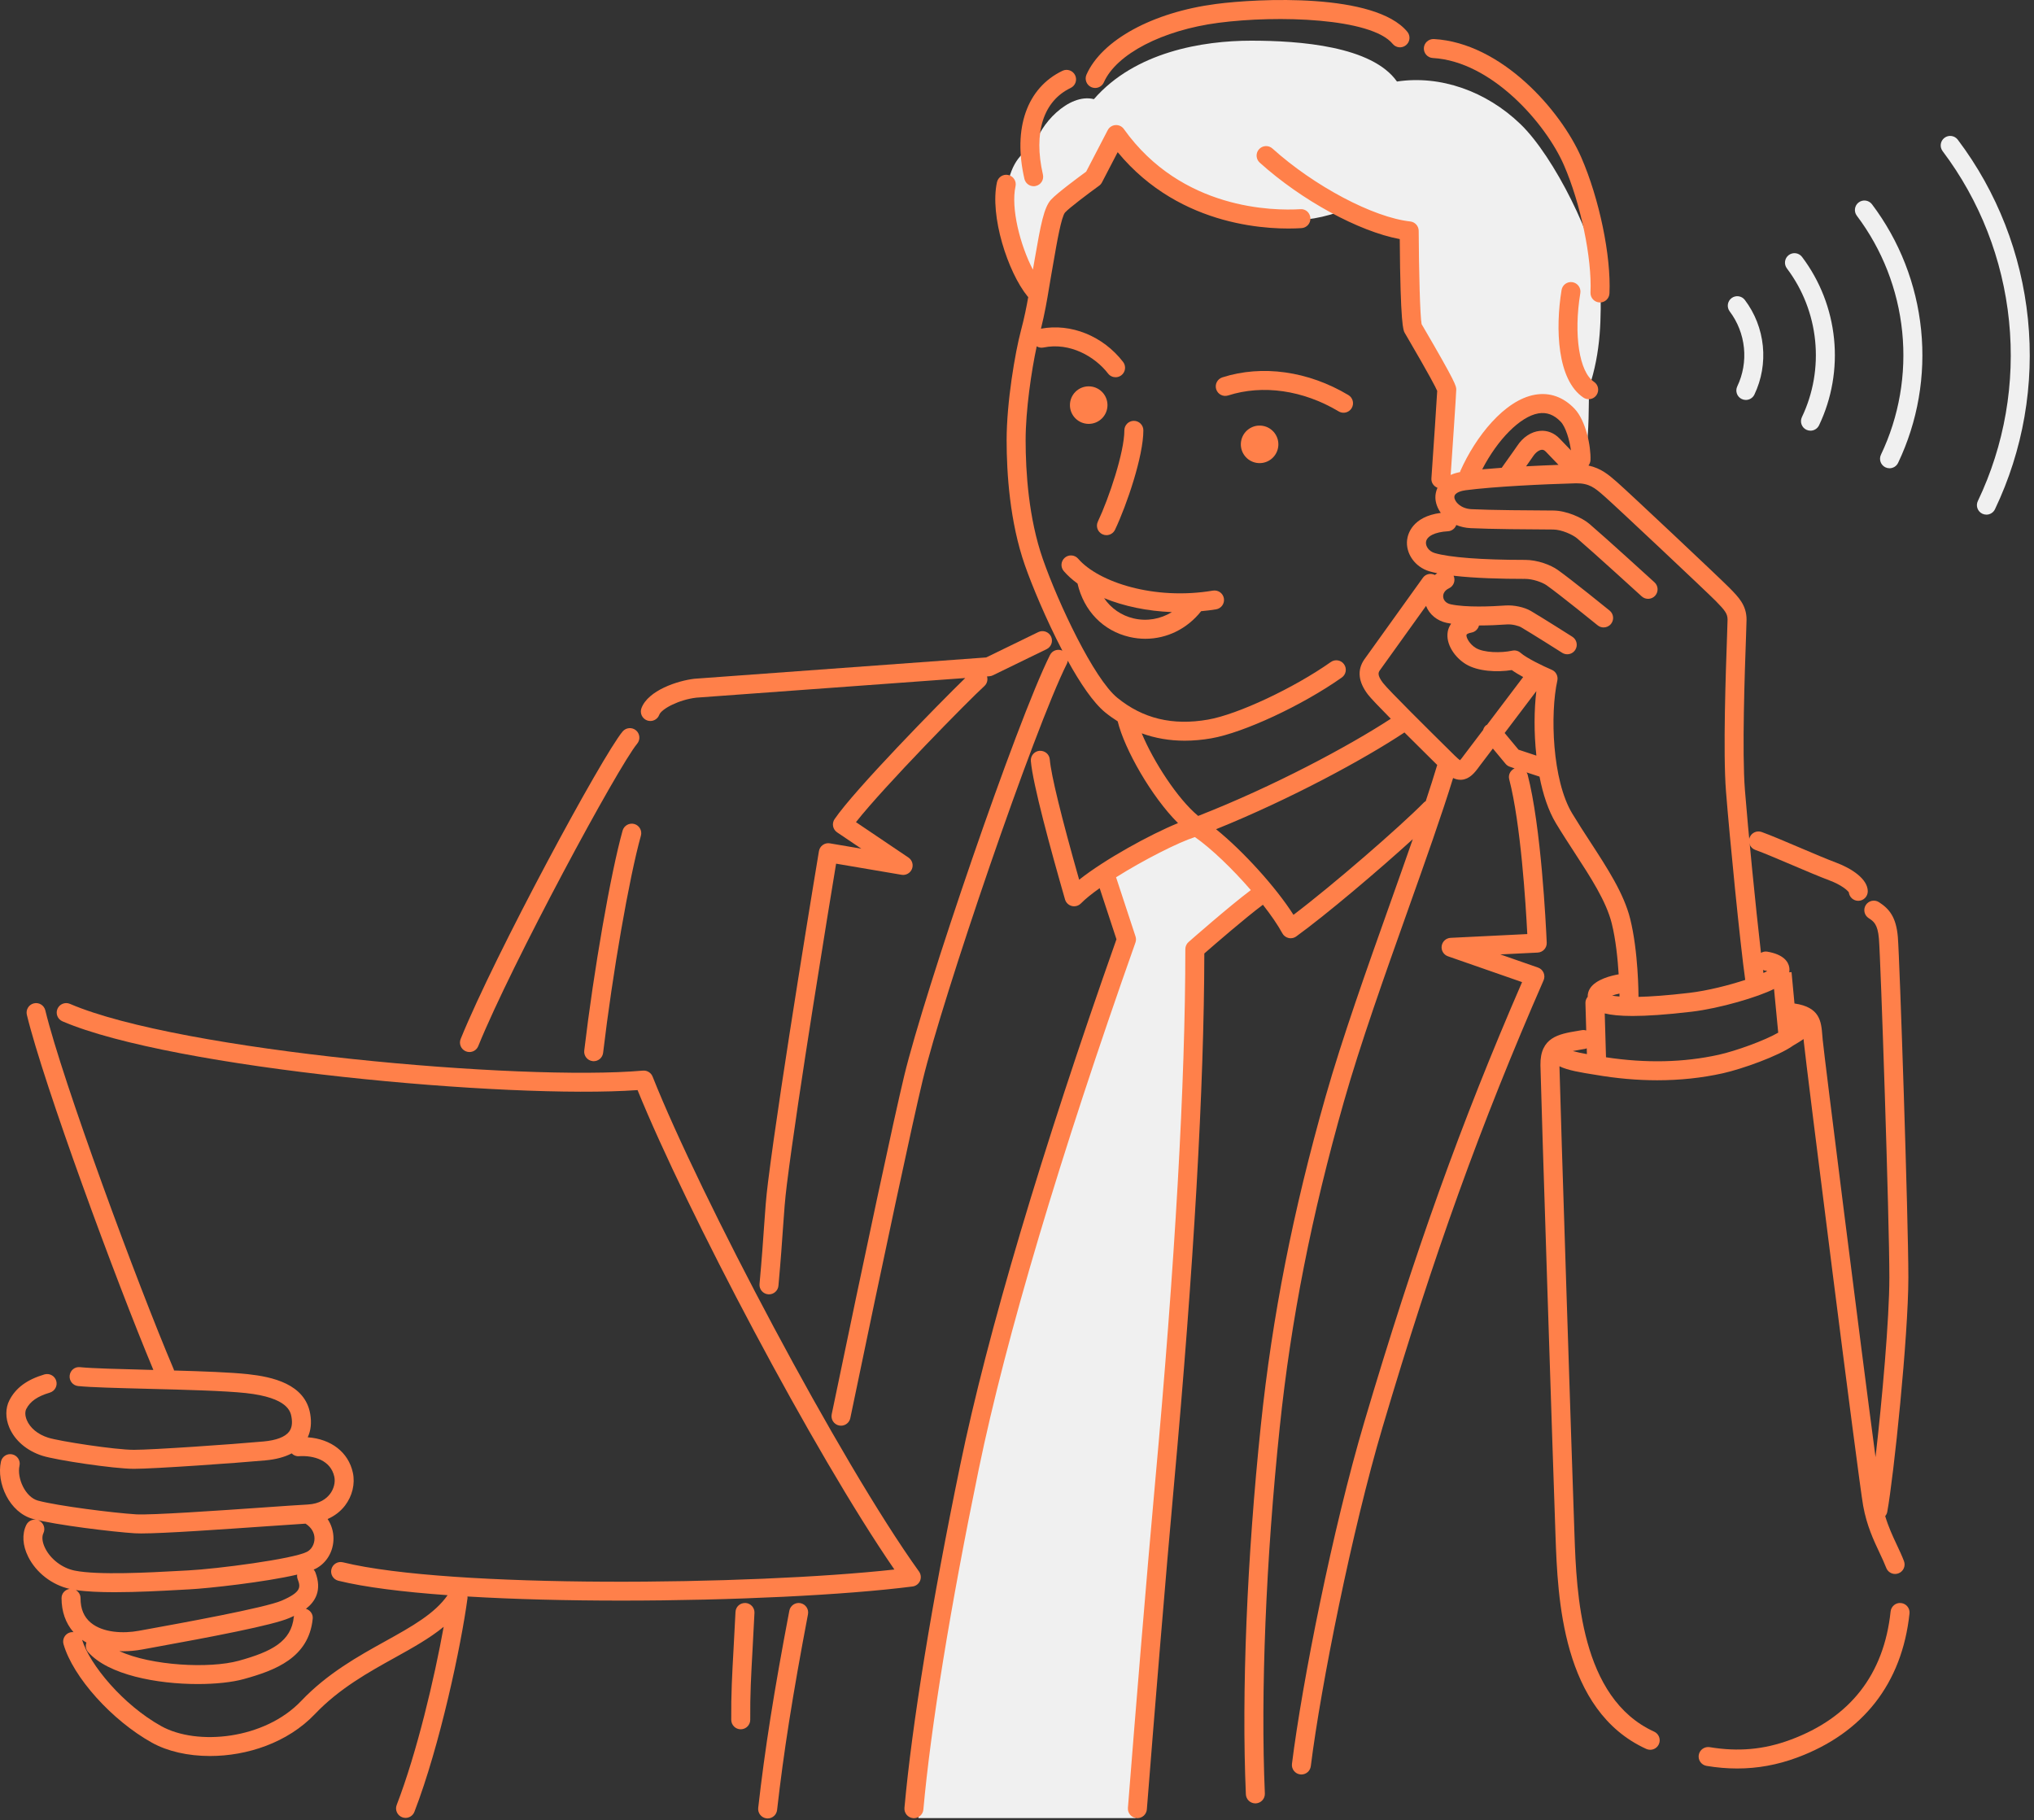
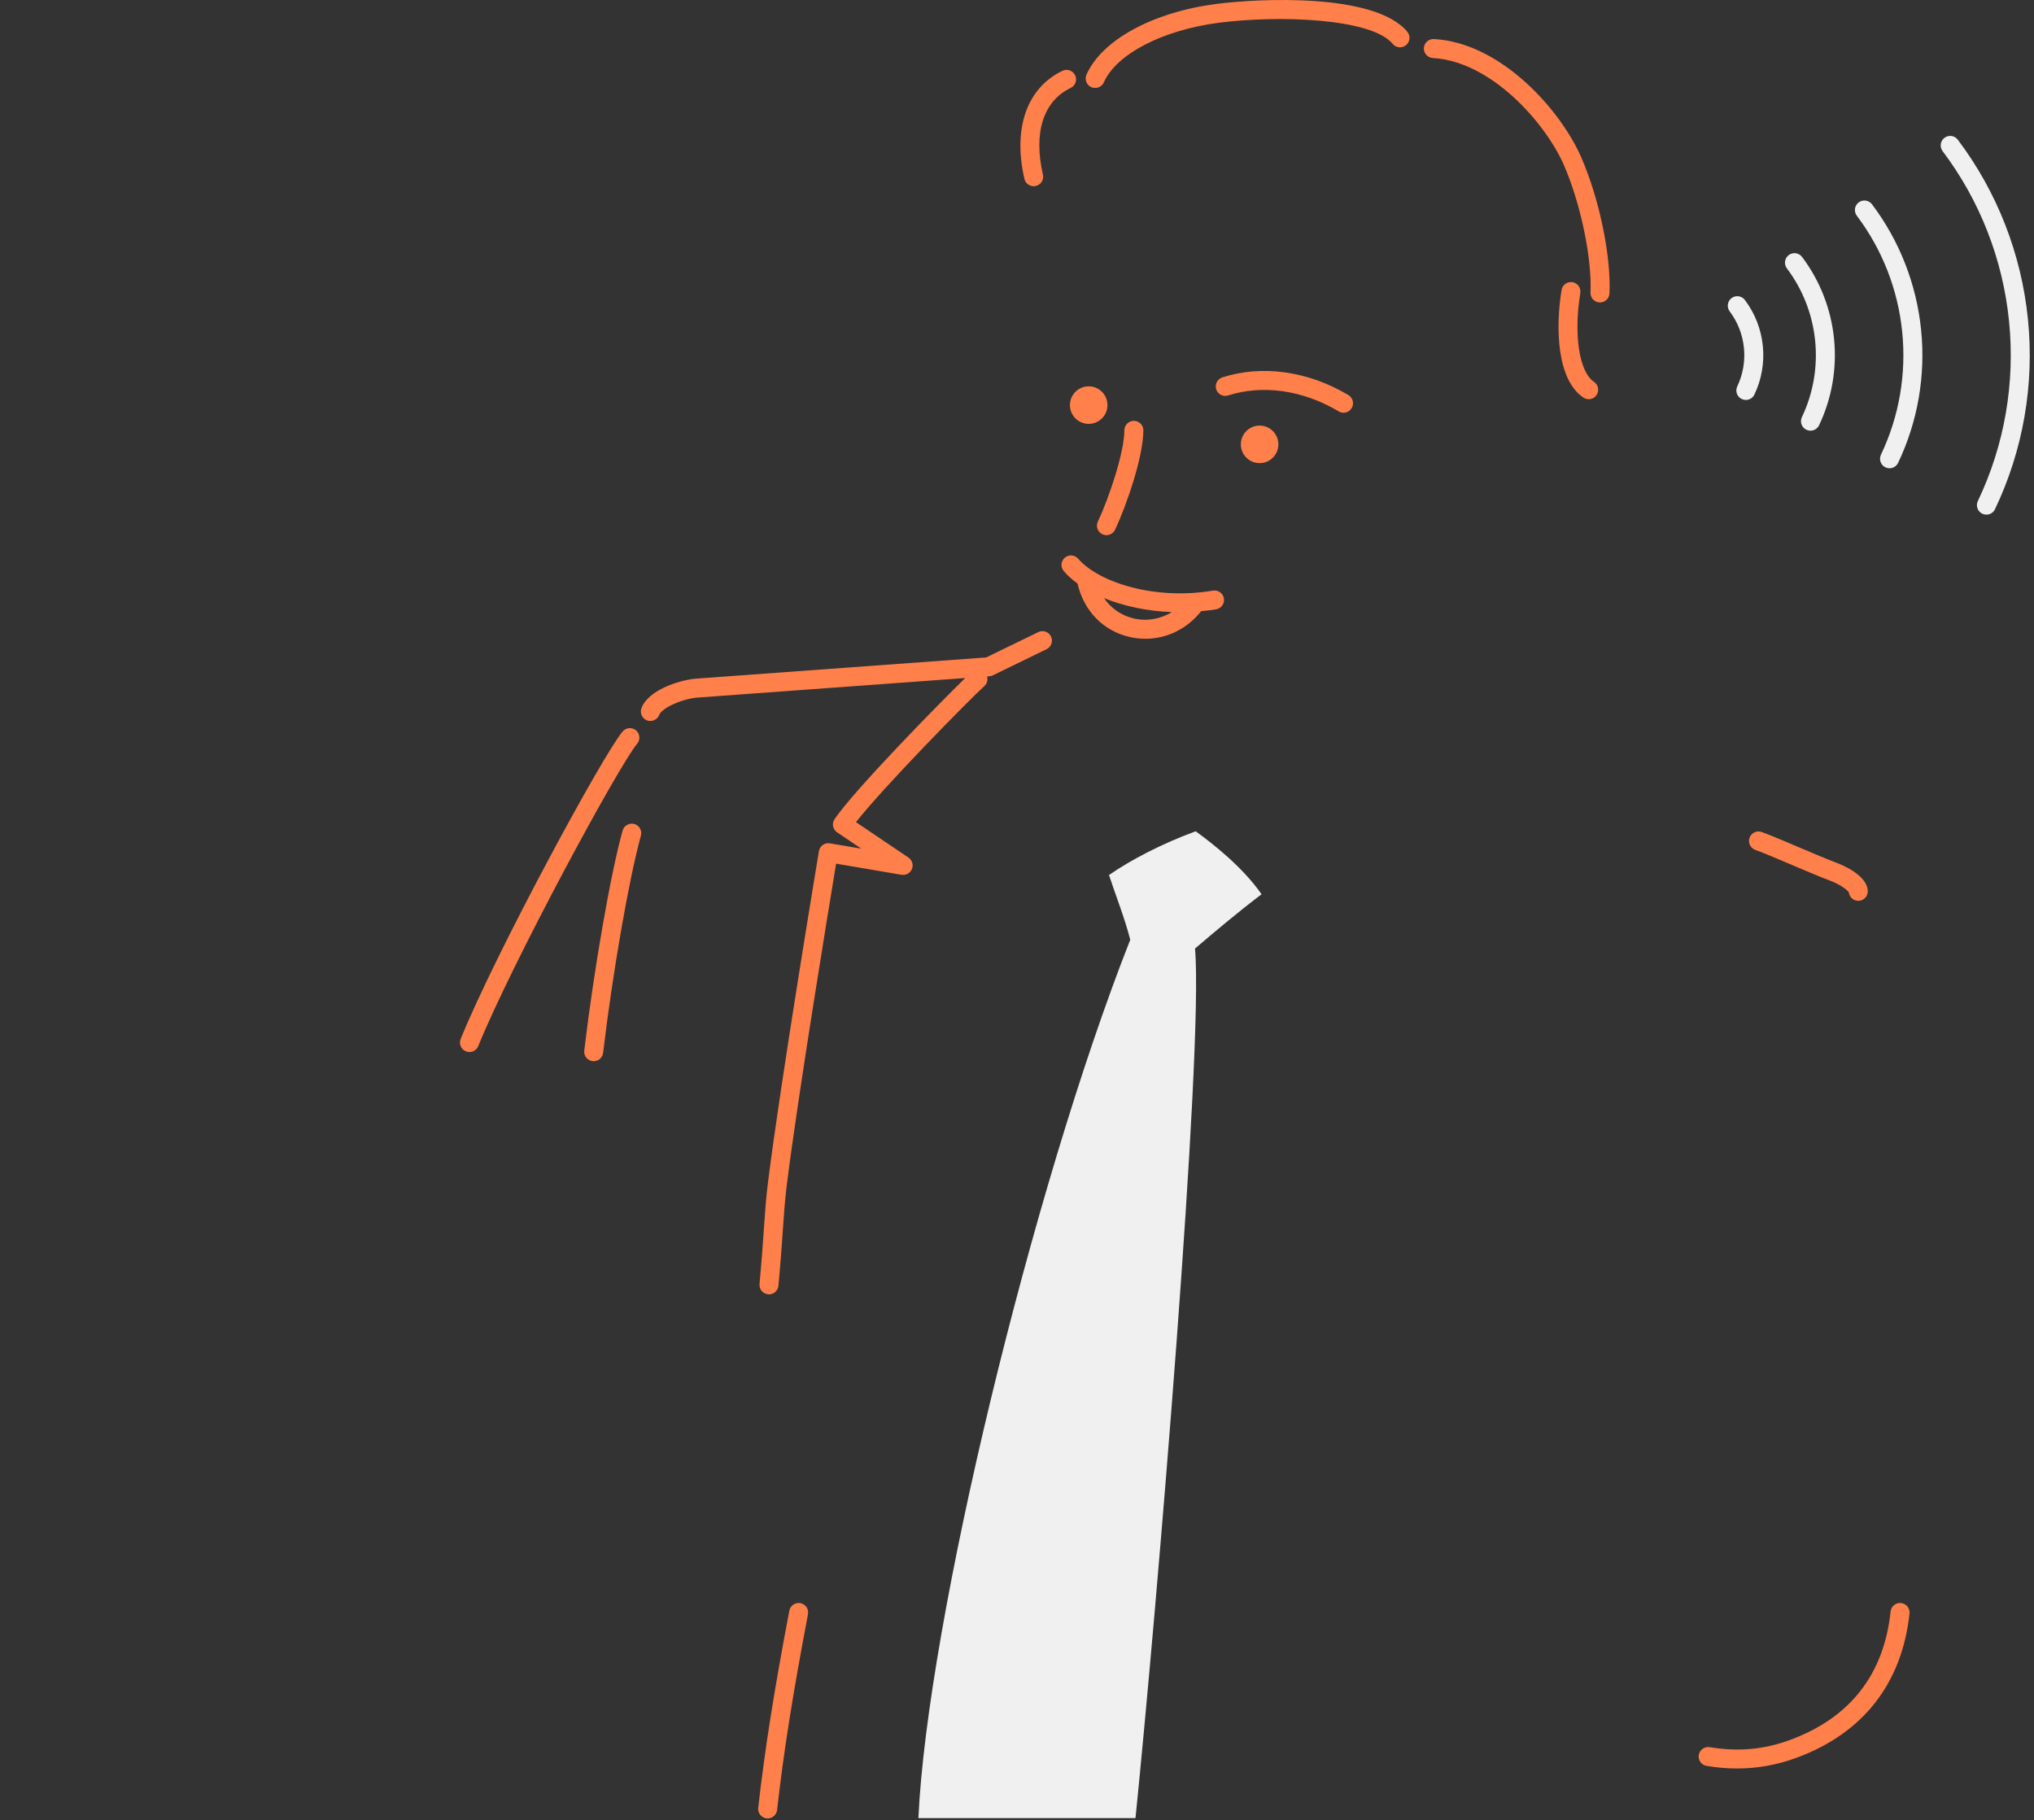
<svg xmlns="http://www.w3.org/2000/svg" width="257" height="230" viewBox="0 0 257 230" fill="none">
  <rect x="0" y="0" width="257" height="230" fill="#333333" stroke="none" />
  <g clip-path="url(#clip0_1048_1338)">
-     <path d="M130.752 37.081C129.093 34.592 126.77 26.795 127.268 23.643C127.766 20.491 129.259 18.998 130.752 18.5C131.25 15.846 135.012 11.718 138.217 12.528C143.412 6.557 151.95 5.14 158.089 5.14C164.227 5.14 173.358 5.823 176.51 10.302C181.985 9.472 187.784 11.519 192.097 15.666C196.41 19.813 201.555 30.333 202.218 35.808C202.319 40.16 202.319 44.411 200.761 49.026C200.761 51.017 200.761 54.666 200.429 56.823C199.434 53.505 197.157 50.787 195.12 50.851C191.862 50.952 187.489 54.832 185.83 59.975L182.512 61.136L183.01 49.025C181.185 46.039 178.199 41.062 178.199 41.062V28.952C173.388 28.288 172.227 27.625 169.904 26.463C164.927 28.62 159.121 27.956 154.973 26.795C150.826 25.634 144.19 20.325 141.038 17.173L137.886 22.979L133.573 26.297C132.411 28.952 131.084 34.261 130.752 37.081Z" fill="#F0F0F0" />
    <path d="M220.59 50.536C220.417 50.536 220.241 50.498 220.074 50.419C219.476 50.134 219.222 49.418 219.508 48.819C220.228 47.307 220.52 45.623 220.35 43.95C220.181 42.276 219.559 40.684 218.551 39.347C218.152 38.818 218.257 38.066 218.786 37.667C219.317 37.267 220.069 37.375 220.467 37.903C221.74 39.59 222.525 41.598 222.738 43.709C222.951 45.82 222.583 47.944 221.674 49.852C221.468 50.284 221.038 50.536 220.59 50.536Z" fill="#F0F0F0" />
    <path d="M228.757 54.419C228.584 54.419 228.408 54.381 228.241 54.302C227.643 54.017 227.389 53.301 227.675 52.703C229.104 49.705 229.682 46.364 229.346 43.042C229.01 39.719 227.776 36.562 225.777 33.911C225.378 33.382 225.483 32.629 226.012 32.23C226.542 31.831 227.294 31.937 227.693 32.465C229.957 35.467 231.354 39.041 231.735 42.801C232.114 46.56 231.46 50.341 229.842 53.735C229.635 54.166 229.205 54.419 228.757 54.419Z" fill="#F0F0F0" />
    <path d="M238.745 59.167C238.572 59.167 238.396 59.129 238.229 59.05C237.631 58.765 237.377 58.048 237.663 57.45C239.959 52.633 240.887 47.265 240.348 41.928C239.808 36.589 237.825 31.516 234.613 27.257C234.214 26.728 234.319 25.975 234.848 25.576C235.378 25.178 236.129 25.283 236.529 25.811C240.006 30.42 242.152 35.91 242.737 41.686C243.32 47.46 242.315 53.268 239.83 58.481C239.624 58.915 239.193 59.167 238.745 59.167Z" fill="#F0F0F0" />
    <path d="M250.986 65.027C250.813 65.027 250.636 64.989 250.469 64.91C249.871 64.624 249.618 63.908 249.904 63.31C253.274 56.252 254.637 48.388 253.846 40.565C253.057 32.753 250.155 25.33 245.453 19.096C245.054 18.567 245.159 17.814 245.688 17.415C246.218 17.016 246.969 17.122 247.369 17.65C252.335 24.234 255.4 32.074 256.234 40.323C257.069 48.582 255.629 56.888 252.069 64.343C251.864 64.775 251.434 65.027 250.986 65.027Z" fill="#F0F0F0" />
    <path d="M140.125 110.561C140.865 112.856 142.145 116.089 142.808 118.743C130.421 150.153 117.149 205.171 116.043 229.724H143.472C146.126 203.623 152.099 132.678 150.993 119.849C153.522 117.702 156.284 115.356 159.399 112.992C157.066 109.622 153.313 106.651 151.072 105.035C146.868 106.584 142.992 108.58 140.125 110.561Z" fill="#F0F0F0" />
    <path d="M130.605 23.529C130.059 23.529 129.565 23.154 129.437 22.598C127.959 16.201 129.757 11.097 134.245 8.946C134.842 8.659 135.559 8.912 135.846 9.51C136.132 10.108 135.88 10.825 135.283 11.111C131.83 12.765 130.553 16.756 131.776 22.059C131.925 22.706 131.523 23.349 130.877 23.497C130.785 23.52 130.694 23.529 130.605 23.529Z" fill="#FF804A" />
    <path d="M138.375 11.115C138.213 11.115 138.048 11.082 137.89 11.013C137.285 10.744 137.011 10.035 137.279 9.429C139.217 5.056 145.635 1.553 153.632 0.504C158.974 -0.198 173.731 -0.931 177.817 4.014C178.24 4.525 178.168 5.281 177.657 5.703C177.145 6.127 176.388 6.053 175.968 5.543C173.27 2.276 161.445 1.9 153.945 2.883C146.87 3.811 141.055 6.832 139.475 10.402C139.274 10.849 138.836 11.115 138.375 11.115Z" fill="#FF804A" />
    <path d="M202.162 38.217C202.143 38.217 202.125 38.216 202.105 38.215C201.444 38.185 200.931 37.623 200.962 36.961C201.161 32.629 199.715 25.7 197.597 20.846C195.326 15.643 188.493 7.75 181.039 7.33C180.377 7.293 179.871 6.725 179.908 6.064C179.945 5.402 180.512 4.908 181.174 4.933C189.727 5.414 197.213 13.966 199.796 19.884C202.078 25.116 203.577 32.343 203.359 37.072C203.33 37.715 202.8 38.217 202.162 38.217Z" fill="#FF804A" />
    <path d="M200.732 50.439C200.503 50.439 200.271 50.374 200.066 50.236C196.746 48.015 196.506 41.527 197.307 36.645C197.414 35.991 198.033 35.548 198.686 35.655C199.34 35.763 199.784 36.381 199.676 37.034C198.813 42.283 199.538 46.996 201.4 48.242C201.951 48.61 202.099 49.355 201.73 49.906C201.499 50.251 201.119 50.439 200.732 50.439Z" fill="#FF804A" />
    <path d="M139.801 67.62C139.629 67.62 139.454 67.583 139.288 67.505C138.689 67.221 138.434 66.505 138.717 65.906C140.115 62.954 142.066 57.138 142.066 54.375C142.066 53.712 142.603 53.175 143.266 53.175C143.929 53.175 144.466 53.712 144.466 54.375C144.466 57.638 142.387 63.765 140.887 66.934C140.682 67.366 140.25 67.62 139.801 67.62Z" fill="#FF804A" />
    <path d="M153.257 74.625C145.854 75.877 138.785 73.558 136.229 70.596C135.796 70.096 135.038 70.036 134.537 70.472C134.035 70.905 133.979 71.662 134.413 72.164C134.9 72.728 135.486 73.251 136.146 73.734C136.948 77.187 139.376 79.704 142.707 80.479C143.381 80.635 144.057 80.712 144.725 80.712C147.423 80.712 149.997 79.465 151.767 77.226C152.4 77.166 153.033 77.096 153.658 76.991C154.311 76.881 154.752 76.261 154.641 75.607C154.529 74.955 153.92 74.522 153.257 74.625ZM143.25 78.142C141.679 77.776 140.383 76.866 139.504 75.577C142.006 76.602 144.987 77.222 148.07 77.341C146.635 78.218 144.93 78.532 143.25 78.142Z" fill="#FF804A" />
    <path d="M234.796 113.821C234.177 113.821 233.667 113.352 233.603 112.751C233.449 112.51 232.69 111.818 231.164 111.247C229.939 110.787 228.159 110.03 226.437 109.298C224.672 108.547 222.848 107.771 221.781 107.386C221.158 107.16 220.835 106.473 221.059 105.85C221.285 105.225 221.973 104.904 222.595 105.128C223.726 105.536 225.499 106.29 227.376 107.089C229.074 107.812 230.831 108.559 232.007 108.999C233.936 109.722 235.997 111.053 235.997 112.621C235.996 113.284 235.459 113.821 234.796 113.821ZM233.623 112.786H233.633H233.623Z" fill="#FF804A" />
    <path d="M96.996 229.766C96.95 229.766 96.905 229.763 96.858 229.758C96.2 229.683 95.727 229.089 95.801 228.43C96.645 220.991 97.784 213.773 99.734 203.519C99.858 202.868 100.492 202.44 101.136 202.564C101.787 202.688 102.215 203.316 102.091 203.966C100.154 214.158 99.023 221.324 98.186 228.701C98.117 229.314 97.598 229.766 96.996 229.766Z" fill="#FF804A" />
    <path d="M59.317 132.929C59.167 132.929 59.013 132.901 58.866 132.84C58.252 132.591 57.956 131.891 58.206 131.277C62.584 120.496 76.086 95.525 78.665 92.431C79.089 91.924 79.846 91.856 80.355 92.278C80.864 92.704 80.932 93.46 80.508 93.969C78.112 96.844 64.68 121.711 60.428 132.179C60.24 132.647 59.791 132.929 59.317 132.929Z" fill="#FF804A" />
    <path d="M75.015 134.086C74.967 134.086 74.92 134.083 74.871 134.077C74.213 133.999 73.743 133.402 73.821 132.744C75.026 122.577 77.154 110.368 78.666 104.949C78.846 104.31 79.515 103.942 80.145 104.115C80.784 104.294 81.157 104.956 80.979 105.594C79.495 110.913 77.398 122.963 76.205 133.028C76.132 133.637 75.614 134.086 75.015 134.086Z" fill="#FF804A" />
-     <path d="M116.12 198.568C106.135 184.673 88.403 151.012 82.457 136.029C82.261 135.536 81.754 135.23 81.236 135.276C65.919 136.629 22.733 132.819 8.839 126.842C8.229 126.581 7.524 126.862 7.262 127.47C7 128.079 7.282 128.785 7.89 129.047C21.793 135.028 64.31 138.895 80.557 137.737C86.72 152.908 102.819 183.529 113.008 198.314C94.968 200.305 56.852 200.729 43.324 197.402C42.683 197.244 42.031 197.636 41.873 198.28C41.715 198.925 42.108 199.574 42.752 199.732C46.097 200.555 50.922 201.151 56.555 201.557C54.935 203.89 52.054 205.506 48.729 207.351C45.284 209.261 41.379 211.426 38.062 214.915C33.425 219.792 24.895 220.618 20.366 218.098C15.535 215.41 11.337 210.334 10.372 207.2C10.547 207.322 10.731 207.435 10.922 207.542C10.778 207.94 10.832 208.398 11.13 208.74C13.669 211.637 19.856 212.785 24.99 212.785C27.276 212.785 29.354 212.557 30.807 212.155C34.76 211.063 39.018 209.484 39.513 204.526C39.571 203.945 39.194 203.442 38.655 203.28C39.815 202.378 40.725 200.954 39.847 198.663C39.797 198.532 39.717 198.423 39.631 198.321C39.718 198.283 39.821 198.245 39.894 198.207C41.279 197.484 42.138 196.022 42.137 194.389C42.136 193.5 41.873 192.66 41.397 191.935C42.272 191.548 43.024 190.978 43.594 190.233C44.516 189.029 44.887 187.478 44.586 186.085C44.027 183.49 41.833 181.821 38.882 181.607C39.28 180.757 39.388 179.767 39.195 178.645C38.538 174.848 34.384 173.965 31.317 173.631C29.199 173.401 25.623 173.269 21.989 173.167C21.977 173.13 21.982 173.092 21.966 173.056C17.373 162.256 7.883 136.571 5.726 127.663C5.57 127.018 4.92 126.621 4.278 126.779C3.634 126.934 3.238 127.584 3.394 128.227C5.518 137 14.634 161.765 19.379 173.098C19.164 173.093 18.949 173.087 18.737 173.082C15.076 172.988 11.618 172.9 10.116 172.747C9.435 172.667 8.867 173.16 8.801 173.818C8.734 174.477 9.213 175.067 9.872 175.133C11.466 175.296 14.807 175.381 18.676 175.481C23.234 175.597 28.401 175.729 31.058 176.018C36.406 176.6 36.714 178.383 36.831 179.054C36.969 179.85 36.867 180.455 36.522 180.906C36.018 181.563 34.911 181.987 33.32 182.133C29.282 182.503 19.28 183.191 16.924 183.191C14.53 183.191 7.479 182.1 6.081 181.654C4.782 181.24 3.799 180.428 3.383 179.427C3.164 178.902 3.141 178.38 3.32 178.029C3.812 177.068 4.729 176.43 6.296 175.964C6.932 175.774 7.293 175.106 7.104 174.471C6.914 173.836 6.247 173.48 5.611 173.663C3.394 174.325 1.988 175.365 1.184 176.937C0.68 177.921 0.674 179.166 1.167 180.349C1.855 182.002 3.38 183.311 5.352 183.941C7.089 184.495 14.415 185.591 16.924 185.591C19.485 185.591 29.898 184.857 33.539 184.524C34.872 184.402 35.976 184.102 36.858 183.641C37.089 183.881 37.41 184.028 37.783 183.995C39.646 183.88 41.791 184.5 42.242 186.593C42.393 187.297 42.182 188.133 41.69 188.776C41.26 189.338 40.422 190.023 38.87 190.102C37.851 190.154 35.797 190.297 33.329 190.47C27.68 190.866 19.14 191.452 17.202 191.343C14.294 191.161 7.296 190.277 4.804 189.61C3.192 189.178 2.119 186.758 2.464 185.196C2.607 184.549 2.198 183.908 1.551 183.765C0.905 183.617 0.263 184.031 0.12 184.678C-0.474 187.369 1.172 191.122 4.183 191.928C7.021 192.687 14.329 193.569 17.054 193.737C17.258 193.75 17.52 193.756 17.833 193.756C20.741 193.756 28.031 193.246 33.497 192.864C35.668 192.712 37.513 192.583 38.608 192.519C39.319 192.974 39.737 193.636 39.738 194.392C39.739 195.116 39.364 195.779 38.785 196.08C37.05 196.985 27.426 198.24 23.791 198.426L22.557 198.492C18.995 198.688 12.37 199.053 9.42 198.448C7.859 198.129 6.401 197.018 5.706 195.62C5.34 194.883 5.259 194.193 5.482 193.726C5.768 193.128 5.516 192.412 4.919 192.125C4.322 191.84 3.605 192.091 3.318 192.688C2.764 193.842 2.849 195.262 3.556 196.686C4.561 198.71 6.562 200.256 8.799 200.761C8.224 200.85 7.776 201.325 7.776 201.926C7.776 203.638 8.299 205.104 9.284 206.228C9.141 206.215 8.994 206.221 8.847 206.264C8.21 206.448 7.842 207.113 8.026 207.749C9.223 211.909 14.131 217.376 19.2 220.195C21.176 221.294 23.769 221.878 26.533 221.878C31.191 221.878 36.331 220.219 39.801 216.569C42.865 213.346 46.6 211.276 49.894 209.449C52.131 208.208 54.286 207.007 56.059 205.554C54.896 212 52.685 221.43 50.123 228.064C49.884 228.682 50.191 229.377 50.81 229.616C50.953 229.671 51.098 229.697 51.243 229.697C51.724 229.697 52.179 229.405 52.362 228.929C55.592 220.567 58.274 207.878 59.073 201.922C59.073 201.92 59.074 201.919 59.074 201.917C59.074 201.914 59.075 201.911 59.075 201.908C59.08 201.869 59.066 201.833 59.068 201.794C59.069 201.77 59.065 201.746 59.064 201.722C65.02 202.078 71.714 202.242 78.483 202.242C92.501 202.242 106.799 201.549 115.3 200.459C115.72 200.405 116.079 200.135 116.248 199.747C116.414 199.359 116.366 198.911 116.12 198.568ZM37.125 204.287C36.813 207.411 34.339 208.689 30.169 209.842C26.485 210.857 19.123 210.482 15.076 208.624C15.241 208.631 15.405 208.641 15.573 208.641C16.345 208.641 17.144 208.569 17.954 208.42L19.103 208.211C26.94 206.788 34.478 205.348 36.556 204.443C36.732 204.367 36.937 204.277 37.16 204.172C37.152 204.213 37.129 204.246 37.125 204.287ZM9.574 200.909C10.912 201.109 12.648 201.181 14.49 201.181C17.344 201.181 20.447 201.011 22.687 200.888L23.913 200.822C26.253 200.703 33.49 199.913 37.55 198.956C37.528 199.143 37.535 199.334 37.607 199.522C37.995 200.534 38.092 201.16 35.599 202.243C33.489 203.161 22.726 205.114 18.674 205.85L17.522 206.059C15.61 206.411 13.018 206.322 11.472 205.034C10.599 204.306 10.175 203.29 10.175 201.927C10.176 201.486 9.928 201.117 9.574 200.909Z" fill="#FF804A" />
    <path d="M219.495 223.455C218.228 223.455 216.942 223.345 215.628 223.126C214.975 223.018 214.532 222.398 214.642 221.745C214.751 221.092 215.374 220.657 216.023 220.759C219.639 221.36 222.873 221.068 226.205 219.835C233.768 217.041 238.033 211.584 238.883 203.616C238.953 202.957 239.546 202.473 240.203 202.55C240.862 202.62 241.34 203.211 241.269 203.87C240.329 212.694 235.407 218.993 227.037 222.087C224.563 223.001 222.07 223.455 219.495 223.455Z" fill="#FF804A" />
    <path d="M169.757 52.15C169.547 52.15 169.335 52.095 169.143 51.98C164.651 49.296 159.561 48.565 155.18 49.967C154.548 50.172 153.873 49.822 153.671 49.191C153.469 48.559 153.817 47.884 154.447 47.682C159.486 46.07 165.293 46.884 170.373 49.919C170.942 50.259 171.128 50.996 170.788 51.564C170.563 51.941 170.165 52.15 169.757 52.15Z" fill="#FF804A" />
    <path d="M139.932 51.187C139.932 52.496 138.869 53.559 137.559 53.559C136.249 53.559 135.188 52.496 135.188 51.187C135.188 49.877 136.249 48.815 137.559 48.815C138.869 48.815 139.932 49.877 139.932 51.187Z" fill="#FF804A" />
    <path d="M161.497 56.509C161.699 55.215 160.813 54.002 159.518 53.801C158.224 53.6 157.011 54.486 156.81 55.78C156.609 57.075 157.495 58.287 158.789 58.489C160.084 58.69 161.296 57.804 161.497 56.509Z" fill="#FF804A" />
-     <path d="M93.594 218.503C92.936 218.503 92.401 217.973 92.394 217.314C92.365 214.124 92.507 211.566 92.687 208.328C92.764 206.952 92.848 205.44 92.931 203.685C92.961 203.023 93.491 202.527 94.186 202.543C94.847 202.573 95.359 203.136 95.328 203.798C95.246 205.561 95.161 207.079 95.084 208.461C94.906 211.655 94.766 214.179 94.795 217.29C94.801 217.953 94.269 218.495 93.607 218.502C93.602 218.503 93.598 218.503 93.594 218.503Z" fill="#FF804A" />
    <path d="M113.913 110.532C114.464 110.629 115.018 110.321 115.228 109.796C115.438 109.271 115.253 108.671 114.785 108.355L108.153 103.882C111.744 99.32 122.395 88.486 124.379 86.684C124.727 86.368 124.835 85.895 124.714 85.47L125.012 85.448C125.164 85.436 125.313 85.396 125.45 85.33L132.242 82.024C132.838 81.734 133.086 81.015 132.796 80.42C132.506 79.825 131.789 79.578 131.191 79.866L124.607 83.071L87.746 85.763C85.603 86.01 81.889 87.238 81.049 89.479C80.817 90.099 81.132 90.791 81.752 91.024C81.891 91.076 82.032 91.1 82.174 91.1C82.659 91.1 83.117 90.803 83.297 90.321C83.585 89.555 85.82 88.402 87.971 88.153L121.962 85.671C118.605 88.936 107.985 99.78 105.45 103.499C105.27 103.763 105.203 104.087 105.262 104.4C105.323 104.714 105.505 104.991 105.77 105.17L108.833 107.235L104.858 106.56C104.543 106.503 104.221 106.58 103.961 106.765C103.701 106.95 103.526 107.231 103.474 107.545C103.426 107.834 98.633 136.623 97.043 149.348C96.787 151.391 96.684 152.894 96.541 154.974C96.419 156.74 96.269 158.938 95.968 162.235C95.907 162.895 96.394 163.479 97.053 163.54C97.091 163.543 97.127 163.545 97.163 163.545C97.778 163.545 98.302 163.076 98.358 162.454C98.66 159.13 98.812 156.917 98.934 155.139C99.076 153.098 99.177 151.623 99.424 149.646C100.823 138.447 104.722 114.704 105.643 109.128L113.913 110.532Z" fill="#FF804A" />
-     <path d="M239.663 195.19C239.139 194.077 238.607 192.928 238.199 191.566C238.32 191.416 238.419 191.246 238.456 191.043C239.273 186.605 241.126 168.797 241.126 161.422C241.126 153.998 240.021 121.09 239.799 118.409C239.587 115.882 238.729 114.846 237.411 113.992C236.853 113.634 236.112 113.792 235.751 114.347C235.392 114.904 235.551 115.647 236.106 116.007C236.72 116.404 237.251 116.747 237.406 118.608C237.628 121.271 238.725 154.025 238.725 161.422C238.725 166.597 237.8 176.982 236.977 184.113C235.059 169.691 230.512 133.576 230.304 131.402L230.253 130.812C230.112 129.064 229.961 127.259 226.736 126.794C226.543 124.755 226.364 122.831 226.364 122.83L226.076 122.857C226.115 122.623 226.11 122.414 226.083 122.251C225.964 121.53 225.382 120.598 223.291 120.243C223.004 120.195 222.734 120.266 222.502 120.398C221.837 114.667 220.866 104.798 220.473 99.804C220.094 95.02 220.456 84.836 220.612 80.488C220.653 79.335 220.68 78.543 220.68 78.289C220.68 76.469 219.67 75.444 218.5 74.258C217.264 73.004 205.656 62.084 204.387 60.981L204.164 60.787C203.269 60.003 202.279 59.159 200.705 58.822C200.855 58.627 200.952 58.386 200.962 58.126C201.027 56.367 200.365 53.139 198.953 51.648C197.546 50.166 195.813 49.548 193.96 49.872C190.09 50.541 186.426 55.202 184.511 59.524C184.493 59.564 184.497 59.606 184.484 59.647C184.037 59.735 183.635 59.853 183.296 60.011C183.478 57.359 184 49.74 184 49.241C184 48.781 184 48.449 179.846 41.338L179.623 40.956C179.425 39.938 179.28 34.244 179.255 29.17C179.252 28.56 178.791 28.049 178.185 27.982C173.528 27.476 166.043 23.515 160.777 18.767C160.285 18.323 159.527 18.362 159.082 18.855C158.639 19.347 158.678 20.106 159.17 20.55C164.481 25.336 171.71 29.253 176.862 30.21C176.939 41.103 177.317 41.759 177.481 42.045L177.774 42.547C180.628 47.434 181.405 48.941 181.594 49.393C181.538 50.512 181.135 56.465 180.861 60.448C180.824 60.984 181.153 61.446 181.628 61.633C181.437 62.063 181.348 62.507 181.364 62.92C181.389 63.56 181.631 64.217 182.049 64.804C178.429 65.274 177.875 67.508 177.791 68.218C177.588 69.944 178.795 71.649 180.598 72.184C180.898 72.273 181.235 72.353 181.595 72.427C181.489 72.495 181.394 72.572 181.297 72.648C180.778 72.387 180.139 72.512 179.79 72.998L178.382 74.959C175.165 79.437 172.625 82.974 172.378 83.33C171.458 84.665 171.616 86.156 172.849 87.765C173.193 88.213 174.266 89.335 175.729 90.817C170.463 94.253 160.939 99.367 151.391 103.095C148.794 100.948 145.736 96.209 144.26 92.66C145.962 93.277 147.773 93.591 149.688 93.59C150.776 93.59 151.898 93.49 153.051 93.29C157.149 92.576 164.544 89.131 169.537 85.609C170.079 85.227 170.208 84.478 169.826 83.937C169.445 83.394 168.695 83.266 168.154 83.648C163.484 86.941 156.379 90.274 152.639 90.924C148.154 91.707 144.406 90.801 141.171 88.164C138.218 85.758 133.733 76.269 131.764 70.632C129.967 65.487 129.59 59.627 129.59 55.617C129.59 51.846 130.325 46.832 130.991 43.76C131.24 43.909 131.539 43.976 131.845 43.91C135.189 43.217 138.355 45.059 140.006 47.198C140.243 47.505 140.598 47.665 140.957 47.665C141.213 47.665 141.471 47.583 141.689 47.415C142.213 47.01 142.31 46.256 141.906 45.731C139.371 42.45 135.316 40.816 131.529 41.531C132.015 39.565 132.292 37.944 132.548 36.392C132.634 35.872 132.719 35.358 132.812 34.833L133.109 33.129C133.551 30.573 134.101 27.394 134.573 26.848C135.106 26.268 137.496 24.464 138.877 23.464C139.028 23.355 139.151 23.211 139.237 23.045L141.221 19.227C149.244 28.945 160.927 29.048 164.448 28.825C165.11 28.784 165.613 28.215 165.571 27.554C165.53 26.893 164.976 26.371 164.3 26.431C160.91 26.639 149.295 26.533 142.003 16.306C141.761 15.966 141.375 15.776 140.941 15.805C140.524 15.834 140.153 16.078 139.961 16.449L137.238 21.689C136.362 22.329 133.581 24.38 132.806 25.223C131.904 26.203 131.5 28.348 130.743 32.72L130.508 34.07C128.905 31 127.703 26.321 128.312 23.54C128.455 22.893 128.044 22.253 127.397 22.111C126.747 21.967 126.111 22.38 125.968 23.026C125.039 27.26 127.331 34.389 129.849 37.468C129.869 37.493 129.899 37.501 129.921 37.524C129.697 38.796 129.428 40.154 128.999 41.765C128.269 44.501 127.189 50.796 127.189 55.616C127.189 59.811 127.589 65.96 129.498 71.422C130.357 73.881 132.157 78.242 134.233 82.213C133.648 81.951 132.958 82.184 132.669 82.762C128.419 91.26 116.796 125.356 114.249 135.93C112.965 141.263 109.455 157.651 105.088 178.697C104.953 179.346 105.37 179.981 106.019 180.116C106.102 180.134 106.184 180.141 106.264 180.141C106.821 180.141 107.321 179.751 107.438 179.185C111.8 158.161 115.304 141.802 116.584 136.493C119.108 126.008 130.615 92.238 134.816 83.837C134.874 83.722 134.895 83.6 134.913 83.479C136.469 86.301 138.134 88.786 139.656 90.025C140.163 90.438 140.689 90.802 141.222 91.144C142.098 94.716 145.509 100.677 148.843 104.002C145.308 105.448 139.624 108.568 136.353 111.157C134.113 103.266 132.802 97.903 132.643 95.964C132.589 95.305 132.039 94.838 131.348 94.866C130.688 94.921 130.197 95.5 130.25 96.161C130.486 99.029 132.729 107.253 134.567 113.645C134.685 114.056 135.013 114.373 135.428 114.477C135.525 114.501 135.622 114.513 135.72 114.513C136.039 114.513 136.351 114.385 136.579 114.15C137.136 113.578 137.967 112.917 138.945 112.224L141.068 118.681C131.592 145.484 124.768 168.45 121.325 185.121C117.728 202.537 115.226 217.916 114.28 228.427C114.22 229.087 114.708 229.67 115.368 229.73C115.404 229.733 115.441 229.735 115.476 229.735C116.09 229.735 116.614 229.266 116.67 228.642C117.607 218.22 120.096 202.936 123.674 185.608C127.112 168.962 133.956 145.963 143.466 119.096C143.555 118.846 143.558 118.574 143.475 118.321L141.018 110.847C144.528 108.643 148.877 106.438 150.98 105.766C153.072 107.227 155.76 109.823 158.045 112.466C155.302 114.523 150.401 118.831 150.176 119.029C149.917 119.257 149.769 119.585 149.769 119.929C149.769 136.78 148.477 159.539 145.927 187.575C144.9 198.891 143.472 216.251 142.514 228.435C142.462 229.095 142.955 229.673 143.617 229.725C143.648 229.728 143.68 229.729 143.712 229.729C144.332 229.729 144.857 229.252 144.907 228.623C145.865 216.446 147.291 199.099 148.318 187.792C150.846 159.984 152.141 137.341 152.169 120.474C153.44 119.365 157.373 115.956 159.573 114.319C160.589 115.616 161.451 116.863 162.024 117.921C162.189 118.225 162.476 118.443 162.813 118.52C162.902 118.541 162.991 118.55 163.08 118.55C163.331 118.55 163.577 118.471 163.784 118.321C167.558 115.587 174.154 110.002 178.51 106.031C177.619 108.593 176.658 111.302 175.669 114.083C172.682 122.487 169.592 131.178 167.501 138.522C163.356 153.09 160.754 166.291 159.313 180.063C157.552 196.894 156.862 213.898 157.418 226.716C157.446 227.361 157.978 227.864 158.616 227.864C158.634 227.864 158.651 227.863 158.669 227.863C159.331 227.834 159.845 227.274 159.817 226.612C159.265 213.906 159.953 197.03 161.701 180.312C163.128 166.68 165.704 153.61 169.81 139.177C171.879 131.906 174.956 123.253 177.931 114.885C180.121 108.724 182.192 102.892 183.602 98.306C183.895 98.442 184.203 98.529 184.531 98.529C184.584 98.529 184.637 98.527 184.691 98.523C185.685 98.44 186.325 97.66 186.926 96.822C186.926 96.822 187.57 95.973 188.627 94.579L190.23 96.509C190.358 96.663 190.522 96.783 190.709 96.857C190.795 96.891 190.972 96.955 191.374 97.091C190.849 97.326 190.542 97.892 190.692 98.468C192.144 104.058 192.778 114.13 192.976 118.023L183.288 118.5C182.714 118.528 182.241 118.959 182.159 119.527C182.077 120.095 182.409 120.642 182.952 120.831L192.317 124.094C184.563 141.971 178.755 158.176 172.383 179.669C168.387 193.146 164.527 212.583 163.242 222.864C163.16 223.521 163.626 224.121 164.284 224.203C164.334 224.21 164.385 224.213 164.434 224.213C165.03 224.213 165.547 223.769 165.623 223.161C166.902 212.932 170.848 193.289 174.684 180.35C181.166 158.484 187.062 142.12 195.034 123.867C195.168 123.56 195.168 123.213 195.034 122.906C194.9 122.599 194.644 122.363 194.329 122.254L189.566 120.594L194.291 120.362C194.95 120.33 195.46 119.771 195.432 119.112C195.327 116.714 194.72 104.425 193.015 97.866C192.989 97.764 192.932 97.681 192.883 97.593C193.333 97.741 193.861 97.914 194.521 98.129C194.953 100.344 195.626 102.415 196.596 104.023C197.346 105.266 198.144 106.492 198.914 107.677C200.988 110.864 202.947 113.873 203.644 116.663C204.163 118.74 204.407 121.23 204.522 123.11C203.643 123.261 201.64 123.723 200.897 124.899C200.691 125.225 200.597 125.587 200.608 125.95C200.428 126.167 200.314 126.44 200.323 126.744L200.423 130.2C200.253 130.151 200.073 130.129 199.885 130.162L199.274 130.267C196.967 130.655 194.582 131.056 194.637 134.597C194.687 137.669 196.267 186.393 196.544 194.118C196.82 201.808 197.334 216.123 208.009 220.983C208.17 221.057 208.339 221.091 208.505 221.091C208.961 221.091 209.397 220.83 209.598 220.388C209.873 219.786 209.607 219.074 209.003 218.799C199.68 214.553 199.2 201.203 198.942 194.031C198.669 186.424 197.132 139.068 197.04 134.727C198.124 135.255 199.77 135.518 201.563 135.802C201.564 135.802 201.565 135.802 201.566 135.802C204.243 136.264 206.86 136.496 209.401 136.496C212.272 136.496 215.048 136.2 217.702 135.609C220.063 135.084 224.747 133.432 226.581 132.102L226.667 132.051C227.113 131.79 227.523 131.545 227.886 131.289L227.915 131.63C228.167 134.274 234.831 187.051 235.416 190.272C235.869 192.769 236.731 194.598 237.491 196.213C237.803 196.875 238.096 197.5 238.329 198.105C238.512 198.582 238.967 198.876 239.449 198.876C239.593 198.876 239.737 198.851 239.879 198.796C240.498 198.559 240.807 197.865 240.569 197.246C240.307 196.558 239.994 195.894 239.663 195.19ZM198.728 132.803C199.001 132.749 199.304 132.694 199.672 132.632L200.301 132.525C200.37 132.513 200.425 132.475 200.488 132.452L200.509 133.192C199.892 133.08 199.237 132.945 198.728 132.803ZM222.889 122.607C223.049 122.634 223.184 122.664 223.297 122.693C223.263 122.713 223.226 122.734 223.186 122.756C223.08 122.814 222.953 122.876 222.814 122.94C222.798 122.818 222.781 122.692 222.765 122.56C222.808 122.572 222.843 122.6 222.889 122.607ZM194.368 52.235C195.431 52.052 196.359 52.4 197.211 53.298C197.809 53.929 198.313 55.554 198.493 56.911L197.051 55.408C196.374 54.701 195.486 54.354 194.577 54.443C193.476 54.543 192.43 55.232 191.705 56.334C191.635 56.44 191.298 56.931 189.745 59.106C188.904 59.165 188.076 59.231 187.28 59.304C189.231 55.524 192.09 52.629 194.368 52.235ZM196.919 58.737C195.792 58.778 194.361 58.838 192.825 58.92C193.249 58.322 193.596 57.828 193.71 57.654C194.018 57.188 194.443 56.866 194.796 56.834C194.924 56.821 195.099 56.84 195.318 57.069L196.919 58.737ZM180.143 101.233C180.076 101.278 180.002 101.308 179.943 101.368C176.875 104.479 168.459 111.789 163.434 115.592C161.207 112.092 157.049 107.517 153.651 104.775C163.137 100.94 172.421 95.892 177.455 92.549C178.589 93.682 179.841 94.922 181.116 96.183L181.596 96.657C181.179 98.051 180.687 99.591 180.143 101.233ZM187.889 91.581C187.845 91.609 187.795 91.619 187.754 91.654C187.566 91.81 187.459 92.017 187.393 92.235C185.937 94.157 185.004 95.386 184.995 95.399C184.739 95.756 184.577 95.951 184.475 96.058C184.348 95.968 184.128 95.79 183.773 95.437L182.801 94.476C180.788 92.487 175.443 87.204 174.75 86.301C173.955 85.264 174.184 84.933 174.351 84.691C174.581 84.358 177.164 80.762 180.184 76.557C180.605 77.626 181.555 78.435 182.795 78.702C182.971 78.74 183.165 78.769 183.355 78.8C183.09 79.177 182.974 79.548 182.931 79.78C182.629 81.407 183.855 83.096 185.222 83.925C186.746 84.846 189.174 84.958 191.017 84.666C191.437 84.967 191.945 85.265 192.456 85.545C190.753 87.8 189.163 89.9 187.889 91.581ZM191.867 94.726L190.115 92.618C191.266 91.098 192.647 89.273 194.121 87.323C193.839 89.628 193.804 92.566 194.124 95.475C193.009 95.109 192.253 94.858 191.867 94.726ZM200.925 106.366C200.165 105.198 199.379 103.99 198.65 102.781C196.117 98.583 195.848 90.175 196.772 85.995C196.896 85.432 196.601 84.858 196.07 84.632C194.937 84.15 192.865 83.141 192.129 82.488C191.843 82.234 191.454 82.133 191.078 82.214C189.647 82.525 187.478 82.481 186.467 81.87C185.695 81.402 185.23 80.557 185.293 80.216C185.31 80.127 185.532 80 185.925 79.929C186.407 79.842 186.766 79.478 186.875 79.031C188.107 79.031 189.34 78.974 190.387 78.9C191.084 78.847 191.9 79.085 192.205 79.264C193.562 80.06 197.344 82.457 197.382 82.482C197.581 82.608 197.804 82.669 198.024 82.669C198.422 82.669 198.81 82.472 199.039 82.111C199.394 81.551 199.227 80.81 198.668 80.455C198.512 80.356 194.813 78.011 193.421 77.194C192.602 76.714 191.285 76.433 190.22 76.506C188.469 76.63 185.241 76.774 183.305 76.356C182.761 76.239 182.405 75.897 182.353 75.442C182.3 74.989 182.576 74.574 183.088 74.332C183.683 74.051 183.938 73.343 183.663 72.746C186.374 73.062 189.769 73.144 192.554 73.144C192.6 73.144 192.628 73.125 192.691 73.144C193.665 73.144 194.867 73.567 195.423 73.958C197.058 75.111 201.817 78.971 201.864 79.01C202.086 79.191 202.353 79.279 202.619 79.279C202.969 79.279 203.314 79.128 203.552 78.835C203.97 78.32 203.891 77.565 203.376 77.147C203.179 76.986 198.507 73.198 196.806 71.998C195.95 71.394 194.296 70.744 192.691 70.744C192.689 70.744 192.687 70.744 192.686 70.744C192.643 70.744 192.601 70.744 192.559 70.744C187.239 70.744 183.133 70.431 181.283 69.881C180.515 69.653 180.117 68.998 180.177 68.495C180.265 67.741 181.324 67.218 182.941 67.129C183.437 67.102 183.846 66.776 184.004 66.335C184.535 66.556 185.135 66.699 185.798 66.733C188.222 66.857 193.388 66.895 196.251 66.907C197.318 66.912 198.736 67.566 199.283 68.034C201.298 69.755 207.371 75.297 207.432 75.352C207.919 75.798 208.679 75.765 209.127 75.274C209.573 74.785 209.539 74.026 209.049 73.579C208.799 73.35 202.885 67.955 200.842 66.21C199.87 65.379 197.891 64.515 196.26 64.507C193.417 64.496 188.295 64.459 185.92 64.337C184.567 64.268 183.785 63.398 183.762 62.823C183.738 62.183 184.855 61.987 185.198 61.942C188.735 61.481 194.917 61.182 199.137 61.066C200.8 61.051 201.505 61.645 202.584 62.59L202.814 62.792C204.005 63.826 215.631 74.765 216.793 75.942C217.964 77.13 218.281 77.555 218.281 78.288C218.281 78.532 218.254 79.294 218.215 80.402C218.059 84.792 217.693 95.072 218.082 99.993C218.532 105.701 219.863 119.205 220.513 123.815C218.469 124.487 215.76 125.18 213.432 125.453C210.615 125.783 208.548 125.923 207.023 125.959C207.023 125.951 207.028 125.944 207.028 125.936C207.028 125.706 207.016 120.249 205.973 116.08C205.177 112.899 203.111 109.727 200.925 106.366ZM204.621 125.541C204.625 125.748 204.626 125.877 204.626 125.913C204.239 125.882 203.929 125.841 203.69 125.797C203.95 125.703 204.274 125.616 204.621 125.541ZM217.182 133.268C212.762 134.25 207.97 134.361 202.922 133.591L202.761 128.05C203.568 128.249 204.686 128.372 206.271 128.372C208.083 128.372 210.494 128.215 213.71 127.837C217.304 127.416 222.159 125.972 224.152 124.957C224.309 126.629 224.535 129.014 224.681 130.48C222.965 131.476 219.344 132.786 217.182 133.268Z" fill="#FF804A" />
  </g>
  <defs>
    <clipPath id="clip0_1048_1338">
      <rect width="256.469" height="229.766" fill="white" />
    </clipPath>
  </defs>
</svg>